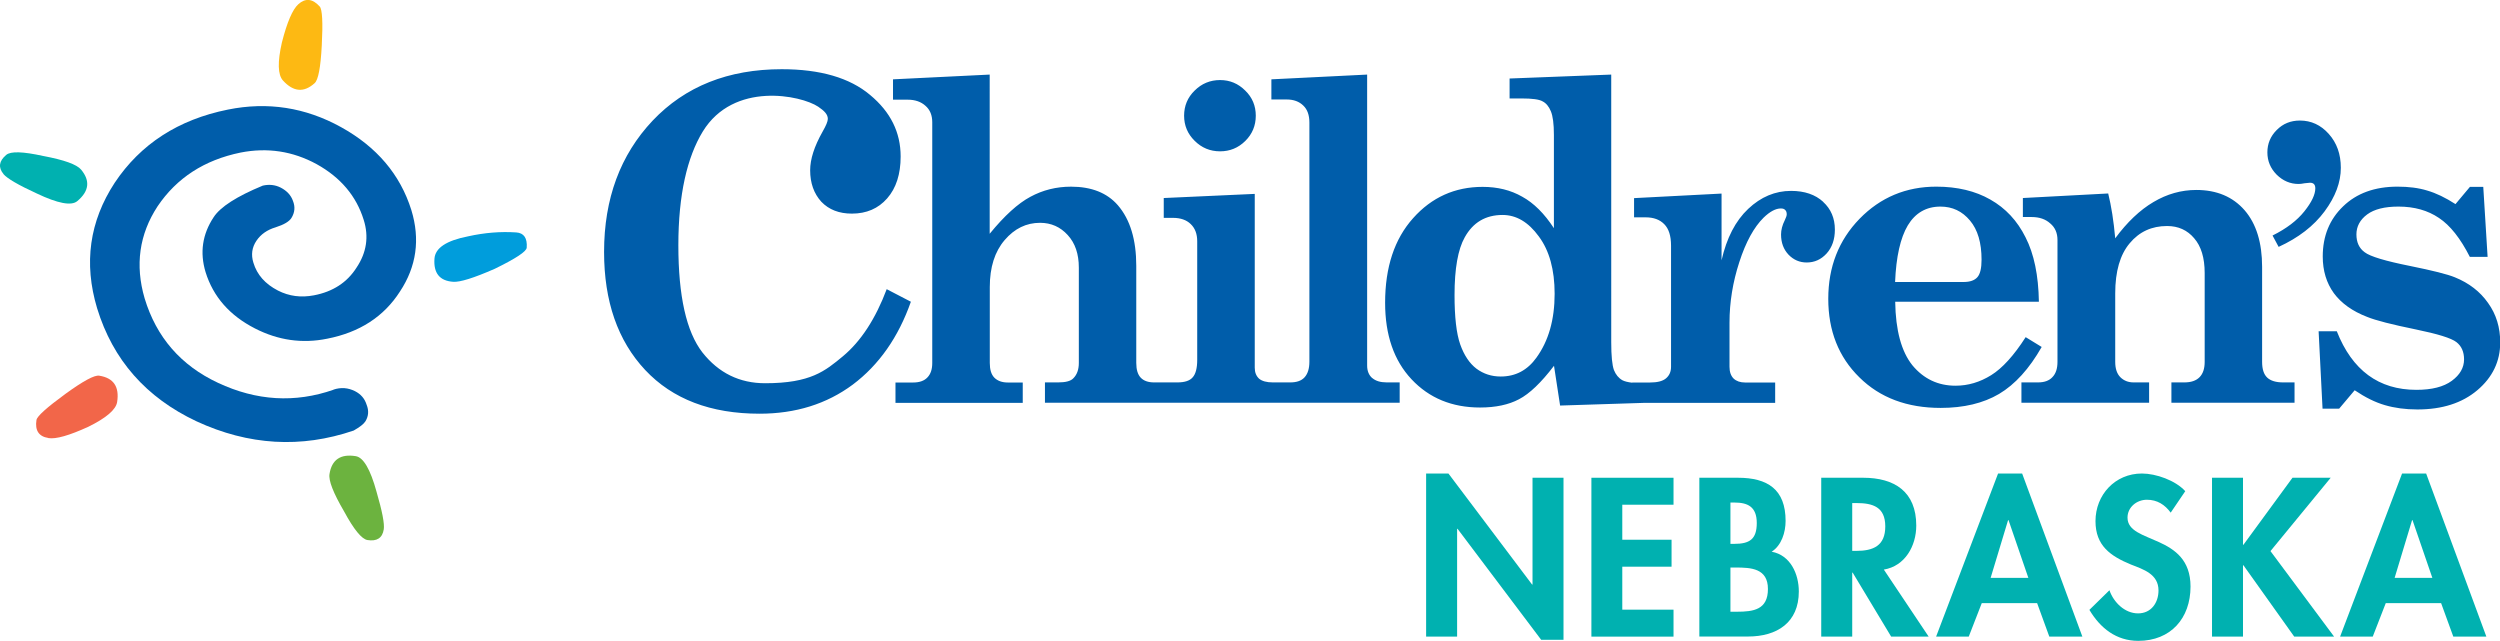
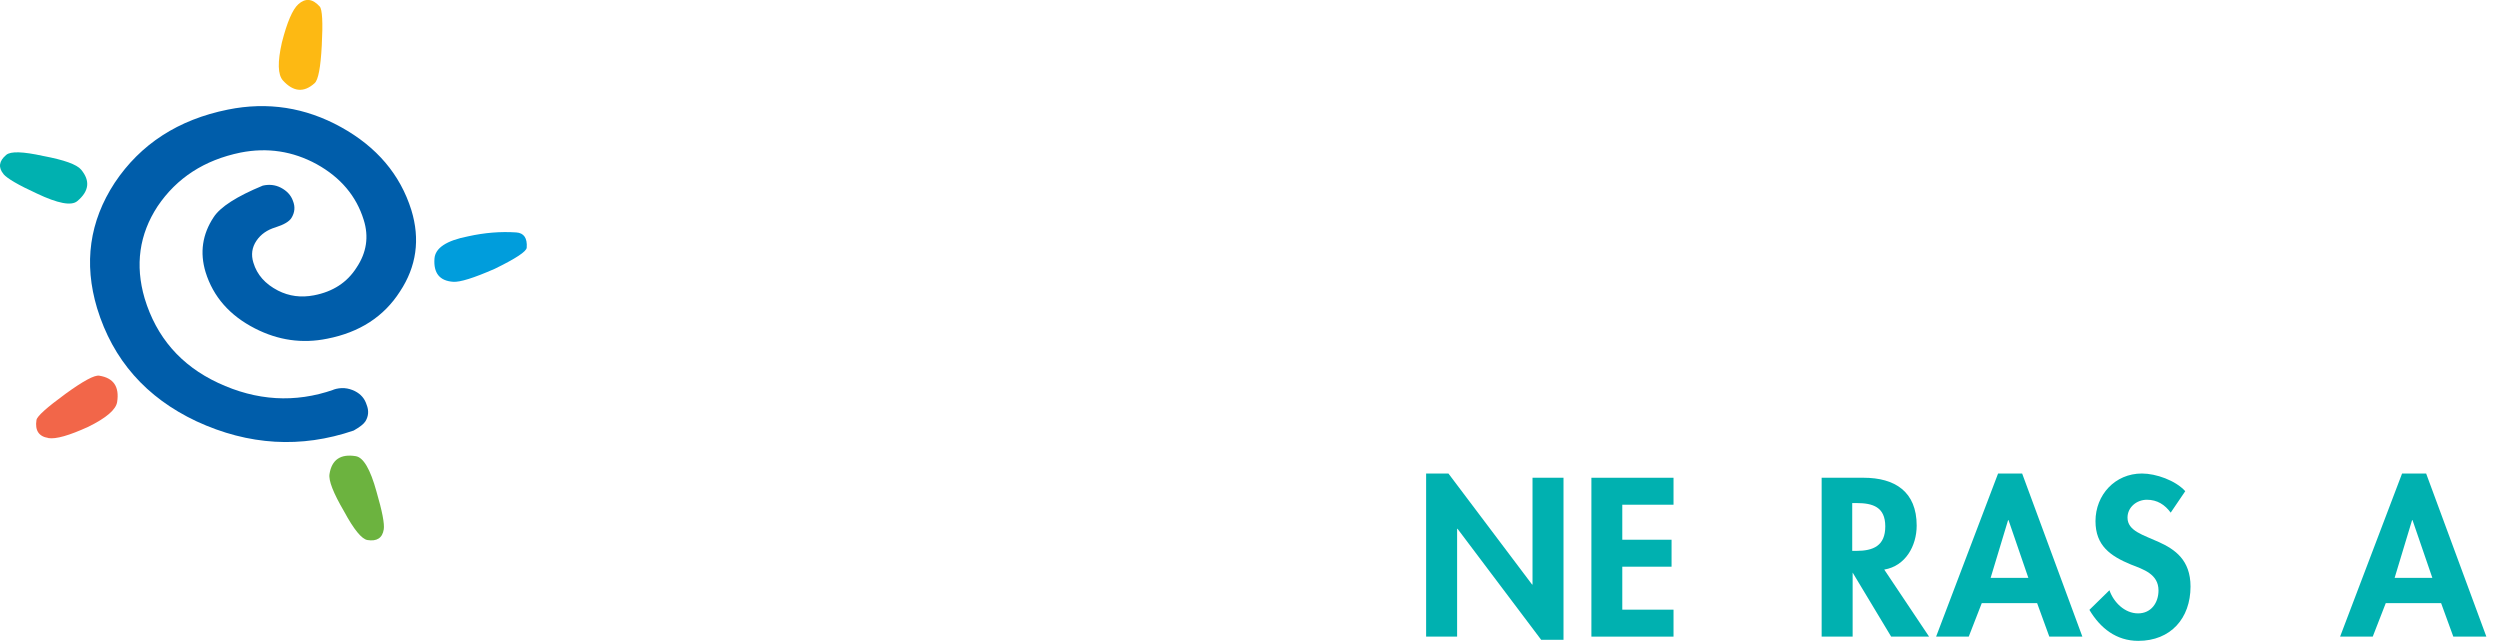
<svg xmlns="http://www.w3.org/2000/svg" id="Layer_1" viewBox="0 0 242.02 62.04">
  <defs>
    <style>.cls-1,.cls-2,.cls-3,.cls-4,.cls-5,.cls-6{fill-rule:evenodd;}.cls-1,.cls-2,.cls-3,.cls-4,.cls-5,.cls-6,.cls-7{stroke-width:0px;}.cls-1,.cls-7{fill:#00b1b0;}.cls-2{fill:#005daa;}.cls-3{fill:#6cb33f;}.cls-4{fill:#fdb913;}.cls-5{fill:#009ddc;}.cls-6{fill:#f26649;}</style>
  </defs>
-   <path class="cls-2" d="m85.85,27.97c-1.09,2.9-2.51,5.07-4.25,6.52-1.72,1.42-3.11,2.61-7.53,2.61-2.47,0-4.5-.99-6.07-2.98-1.56-2.01-2.33-5.47-2.33-10.38s.86-8.54,2.36-11c2.99-4.89,9.52-3.52,11.18-2.41.59.4.93.74.93,1.18,0,.24-.17.65-.51,1.24-.8,1.42-1.2,2.66-1.2,3.73,0,1.24.36,2.26,1.08,3.05.74.77,1.72,1.15,2.96,1.15,1.41,0,2.55-.49,3.41-1.47.88-1,1.31-2.36,1.31-4.06,0-2.34-.98-4.32-2.96-5.96-1.97-1.66-4.83-2.49-8.55-2.49-5.18,0-9.35,1.66-12.5,4.98-3.13,3.32-4.7,7.55-4.7,12.71,0,4.78,1.32,8.59,3.98,11.43,2.65,2.82,6.34,4.23,11.07,4.23,3.49,0,6.5-.94,9.03-2.82,2.53-1.9,4.41-4.58,5.62-8.02l-2.33-1.21Zm32.26-13.32c.95,0,1.76-.33,2.44-1,.68-.67,1.02-1.49,1.02-2.45s-.34-1.77-1.02-2.43c-.68-.68-1.49-1.02-2.44-1.02s-1.78.34-2.46,1.02c-.68.66-1.02,1.48-1.02,2.43s.34,1.76,1.02,2.43c.68.68,1.5,1.02,2.46,1.02Zm14.73,21.95c-.33-.29-.49-.7-.49-1.21V7.22l-9.27.46v1.95h1.48c.68,0,1.21.2,1.61.59.4.38.59.93.59,1.65v23.14c0,.68-.16,1.18-.47,1.52-.3.33-.76.49-1.38.49h-1.69c-.59,0-1.04-.12-1.33-.36-.28-.26-.42-.61-.42-1.06v-16.83l-8.81.4v1.92h.89c.73,0,1.31.2,1.72.6.42.4.63.95.63,1.67v11.48c0,.8-.15,1.37-.44,1.69-.28.33-.78.49-1.48.49h-2.25c-.57,0-1-.15-1.29-.45-.3-.31-.44-.79-.44-1.44v-9.4c0-2.52-.59-4.48-1.78-5.86-1.04-1.2-2.56-1.8-4.53-1.8-1.43,0-2.74.33-3.94.98-1.2.64-2.51,1.83-3.94,3.58V7.22l-9.36.46v1.97h1.42c.72,0,1.29.2,1.72.59.44.38.66.91.66,1.59v23.31c0,.61-.15,1.07-.47,1.4-.31.33-.77.49-1.38.49h-1.71v1.97h12.32v-1.97h-1.44c-.57,0-1-.16-1.31-.47-.3-.31-.44-.78-.44-1.42v-7.35c0-1.92.48-3.43,1.44-4.55.96-1.12,2.1-1.67,3.43-1.67,1.07,0,1.96.4,2.67,1.18.72.78,1.08,1.83,1.08,3.16v9.23c0,.64-.18,1.13-.53,1.48-.25.27-.74.4-1.46.4h-1.29v1.97h34.34v-1.97h-1.25c-.61,0-1.07-.14-1.4-.42Zm43.66-17.06c-.76-.7-1.8-1.06-3.11-1.06-1.54,0-2.92.58-4.15,1.74-1.23,1.16-2.09,2.82-2.58,4.98v-6.46l-8.47.44v1.86h1.12c.77,0,1.37.22,1.8.66.44.44.66,1.13.66,2.08v11.73c0,.47-.16.84-.49,1.12-.32.27-.84.4-1.55.4h-1.72v.02c-.42-.05-.74-.13-.95-.24-.37-.21-.64-.54-.82-.99-.17-.47-.26-1.36-.26-2.69V7.22l-9.84.38v1.93h1.16c1.03,0,1.71.09,2.03.28.34.17.61.49.8.95.2.47.3,1.23.3,2.31v9.02c-.92-1.41-1.94-2.43-3.07-3.05-1.12-.64-2.39-.95-3.83-.95-2.68,0-4.93,1.01-6.73,3.03-1.81,2.02-2.71,4.75-2.71,8.19,0,3.12.85,5.59,2.56,7.41,1.71,1.82,3.92,2.73,6.63,2.73,1.51,0,2.77-.27,3.77-.8,1.02-.53,2.15-1.61,3.39-3.24l.59,3.85,8.15-.26h12.67v-1.97h-2.9c-.48,0-.85-.13-1.12-.38-.27-.27-.4-.65-.4-1.14v-4.28c0-1.97.32-3.93.95-5.86.63-1.95,1.42-3.38,2.35-4.3.61-.59,1.17-.89,1.67-.89.2,0,.34.05.42.15.1.08.15.23.15.42,0,.11-.06.31-.19.57-.24.48-.36.94-.36,1.38,0,.79.24,1.44.72,1.95.49.51,1.08.76,1.76.76.76,0,1.4-.29,1.93-.87.53-.59.8-1.36.8-2.31,0-1.1-.38-2-1.14-2.69Zm-27.75,15.07c-.88,1.23-2.03,1.84-3.47,1.84-.88,0-1.66-.25-2.35-.76-.68-.52-1.2-1.31-1.57-2.35-.37-1.06-.55-2.65-.55-4.78,0-2.55.33-4.42.99-5.59.8-1.44,2.02-2.16,3.66-2.16,1.33,0,2.5.69,3.51,2.08,1.02,1.37,1.53,3.22,1.53,5.55,0,2.51-.59,4.57-1.76,6.18Zm47.35-1.97c-1.14,1.78-2.26,3.01-3.34,3.68-1.09.68-2.24,1.02-3.45,1.02-1.69,0-3.08-.66-4.17-1.97-1.07-1.33-1.63-3.38-1.67-6.16h13.91c-.04-2.55-.47-4.63-1.29-6.23-.8-1.61-1.94-2.83-3.41-3.66-1.45-.83-3.2-1.25-5.23-1.25-2.93,0-5.41,1.04-7.43,3.11-2.02,2.08-3.03,4.66-3.03,7.75s1,5.63,3.01,7.6c2,1.98,4.63,2.96,7.87,2.96,2.23,0,4.12-.45,5.65-1.35,1.55-.92,2.93-2.44,4.13-4.55l-1.55-.95Zm-11.41-10.82c.73-1.21,1.79-1.82,3.16-1.82,1.16,0,2.11.45,2.86,1.35.75.89,1.12,2.15,1.12,3.79,0,.82-.13,1.38-.4,1.69-.27.31-.71.47-1.34.47h-6.63c.1-2.44.51-4.27,1.23-5.48Zm34.79,14.73c-.33-.31-.49-.82-.49-1.52v-9.19c0-2.34-.56-4.17-1.69-5.48-1.14-1.31-2.7-1.97-4.68-1.97-1.45,0-2.84.39-4.15,1.17-1.31.77-2.55,1.95-3.7,3.51-.15-1.68-.38-3.13-.68-4.34l-8.26.44v1.84h.85c.75,0,1.35.21,1.8.62.47.39.7.93.7,1.61v11.79c0,.65-.16,1.14-.49,1.48-.31.34-.78.51-1.39.51h-1.61v1.97h12.36v-1.97h-1.5c-.52,0-.95-.17-1.29-.51-.33-.34-.49-.83-.49-1.48v-6.63c0-2.13.47-3.75,1.4-4.85.93-1.12,2.14-1.67,3.62-1.67,1.09,0,1.96.4,2.62,1.18.68.78,1.02,1.9,1.02,3.37v8.6c0,.65-.16,1.14-.49,1.48-.33.34-.82.51-1.48.51h-1.25v1.97h11.92v-1.97h-1.1c-.71,0-1.22-.16-1.55-.47Zm7.13-20.31c0-1.32-.39-2.41-1.17-3.28-.77-.86-1.7-1.29-2.79-1.29-.89,0-1.64.3-2.25.92-.6.6-.9,1.32-.9,2.16s.3,1.55.9,2.16c.61.6,1.32.9,2.12.9.15,0,.34-.02.59-.07l.51-.05c.35,0,.52.18.52.54,0,.6-.35,1.34-1.06,2.23-.71.89-1.73,1.67-3.08,2.34l.59,1.1c1.92-.88,3.4-2.02,4.45-3.44,1.05-1.42,1.57-2.82,1.57-4.21Zm14.24,13.07c-.76-1.08-1.83-1.91-3.19-2.46-.72-.3-2.17-.66-4.34-1.1-2.4-.48-3.87-.92-4.4-1.33-.54-.39-.8-.97-.8-1.73s.35-1.42,1.04-1.93c.69-.51,1.7-.76,3.03-.76,1.54,0,2.84.37,3.92,1.1,1.09.72,2.08,1.98,2.99,3.77h1.72l-.42-6.78h-1.29l-1.4,1.67c-.96-.62-1.87-1.06-2.73-1.31-.84-.26-1.8-.38-2.88-.38-2.2,0-3.96.64-5.27,1.91-1.31,1.26-1.97,2.87-1.97,4.85,0,1.38.36,2.57,1.08,3.56.72.97,1.79,1.74,3.22,2.29.83.34,2.4.74,4.7,1.21,2.13.44,3.44.84,3.94,1.23.49.38.74.94.74,1.67,0,.81-.4,1.5-1.19,2.08-.79.58-1.93.87-3.43.87-3.64,0-6.21-1.89-7.7-5.67h-1.76l.38,7.49h1.61l1.5-1.78c1.02.69,1.99,1.17,2.92,1.44.95.28,2,.42,3.15.42,2.4,0,4.33-.62,5.8-1.86,1.48-1.25,2.22-2.8,2.22-4.63,0-1.45-.39-2.73-1.17-3.81Z" />
  <path class="cls-7" d="m138.06,45.84h2.16l8.1,10.75h.04v-10.34h3v15.69h-2.16l-8.1-10.75h-.04v10.44h-3v-15.79Z" />
  <path class="cls-7" d="m157.05,48.86v3.39h4.77v2.61h-4.77v4.16h4.96v2.61h-7.95v-15.38h7.95v2.61h-4.96Z" />
-   <path class="cls-7" d="m164.52,46.25h3.73c2.86,0,4.61,1.12,4.61,4.18,0,1.1-.39,2.37-1.35,2.98,1.82.33,2.63,2.16,2.63,3.85,0,3.02-2.12,4.36-4.92,4.36h-4.71v-15.38Zm3,6.4h.37c1.47,0,2.18-.43,2.18-2.02s-.9-1.98-2.16-1.98h-.39v4Zm0,6.57h.63c1.61,0,3-.2,3-2.2s-1.63-2.08-3.14-2.08h-.49v4.28Z" />
-   <path class="cls-7" d="m186.71,61.63h-3.63l-3.73-6.2h-.04v6.2h-3v-15.38h4.06c3.04,0,5.14,1.35,5.14,4.63,0,1.96-1.08,3.92-3.14,4.26l4.34,6.49Zm-7.4-8.3h.39c1.65,0,2.81-.49,2.81-2.37s-1.2-2.26-2.79-2.26h-.41v4.63Z" />
+   <path class="cls-7" d="m186.71,61.63h-3.63l-3.73-6.2v6.2h-3v-15.38h4.06c3.04,0,5.14,1.35,5.14,4.63,0,1.96-1.08,3.92-3.14,4.26l4.34,6.49Zm-7.4-8.3h.39c1.65,0,2.81-.49,2.81-2.37s-1.2-2.26-2.79-2.26h-.41v4.63Z" />
  <path class="cls-7" d="m191.85,58.39l-1.26,3.24h-3.16l6-15.79h2.33l5.83,15.79h-3.2l-1.18-3.24h-5.34Zm2.59-8.04h-.04l-1.69,5.59h3.65l-1.92-5.59Z" />
  <path class="cls-7" d="m210.15,49.64c-.57-.78-1.31-1.26-2.31-1.26s-1.88.73-1.88,1.73c0,2.59,6.1,1.51,6.1,6.67,0,3.08-1.92,5.26-5.06,5.26-2.12,0-3.67-1.22-4.73-3l1.94-1.9c.41,1.18,1.49,2.24,2.77,2.24s1.98-1.04,1.98-2.22c0-1.59-1.47-2.04-2.67-2.51-1.98-.82-3.43-1.82-3.43-4.2,0-2.55,1.9-4.61,4.49-4.61,1.37,0,3.26.67,4.2,1.71l-1.41,2.08Z" />
-   <path class="cls-7" d="m221.94,46.25h3.69l-5.83,7.1,6.16,8.28h-3.86l-4.92-6.91h-.04v6.91h-3v-15.38h3v6.49h.04l4.75-6.49Z" />
  <path class="cls-7" d="m230.96,58.39l-1.26,3.24h-3.16l6-15.79h2.33l5.83,15.79h-3.2l-1.18-3.24h-5.34Zm2.59-8.04h-.04l-1.69,5.59h3.65l-1.92-5.59Z" />
  <path class="cls-2" d="m32.28,37.72c.72-.24,1.41-.19,2.09.15.57.29.94.73,1.12,1.31.23.57.19,1.1-.11,1.6-.16.26-.54.56-1.14.9-5.1,1.74-10.17,1.44-15.21-.89-4.89-2.3-8.1-5.95-9.63-10.95-1.31-4.36-.74-8.41,1.7-12.14,2.5-3.75,6.15-6.12,10.96-7.09,3.85-.78,7.51-.21,10.96,1.7,3.45,1.91,5.72,4.58,6.8,8.02.87,2.84.5,5.47-1.1,7.89-1.56,2.44-3.92,3.96-7.05,4.57-2.41.49-4.73.16-6.98-.99-2.45-1.25-4.05-3.07-4.79-5.46-.57-1.89-.31-3.66.78-5.31.65-1,2.24-2.02,4.76-3.06.61-.14,1.19-.08,1.73.19.6.31,1,.74,1.19,1.29.23.57.18,1.12-.14,1.64-.21.35-.73.66-1.55.92-.8.24-1.42.67-1.84,1.29-.44.65-.54,1.36-.3,2.13.35,1.17,1.14,2.06,2.38,2.7,1.08.55,2.23.7,3.48.46,1.84-.35,3.22-1.25,4.13-2.69.97-1.45,1.2-2.99.69-4.61-.71-2.3-2.23-4.11-4.56-5.4-2.31-1.26-4.77-1.63-7.36-1.12-3.51.72-6.19,2.46-8.04,5.21-1.77,2.71-2.19,5.68-1.25,8.9,1.14,3.77,3.51,6.5,7.1,8.18,3.73,1.75,7.46,1.97,11.19.67Z" />
  <path class="cls-5" d="m49.97,22.5c.75.05,1.09.55,1.02,1.48-.03.37-1.06,1.05-3.09,2.04-2.03.89-3.37,1.31-4.03,1.26-1.31-.09-1.91-.84-1.81-2.24.07-1.03,1.15-1.75,3.25-2.16,1.62-.36,3.17-.48,4.66-.38Z" />
  <path class="cls-3" d="m37.15,51.25c-.13.83-.66,1.18-1.58,1.03-.55-.09-1.31-1.01-2.26-2.77-1.04-1.78-1.52-2.99-1.41-3.63.22-1.38,1.07-1.96,2.54-1.72.74.12,1.41,1.26,2.01,3.44.55,1.89.79,3.11.7,3.66Z" />
  <path class="cls-6" d="m4.68,42.4c-.92-.14-1.31-.73-1.15-1.74.06-.37,1-1.21,2.82-2.54,1.71-1.24,2.8-1.83,3.26-1.75,1.39.22,1.96,1.07,1.73,2.55-.12.74-1.05,1.54-2.8,2.4-1.84.84-3.13,1.21-3.86,1.09Z" />
  <path class="cls-4" d="m28.87.42c.69-.63,1.39-.56,2.08.21.25.27.32,1.54.2,3.78-.11,2.11-.34,3.33-.69,3.64-1.04.94-2.06.85-3.07-.26-.5-.56-.53-1.78-.1-3.68.5-1.96,1.03-3.19,1.58-3.69Z" />
  <path class="cls-1" d="m.35,16.86c-.54-.64-.46-1.27.26-1.87.43-.36,1.62-.32,3.57.11,2.03.38,3.25.82,3.67,1.32.9,1.08.78,2.09-.37,3.05-.57.48-1.88.23-3.92-.74-1.79-.82-2.86-1.45-3.22-1.87Z" />
</svg>